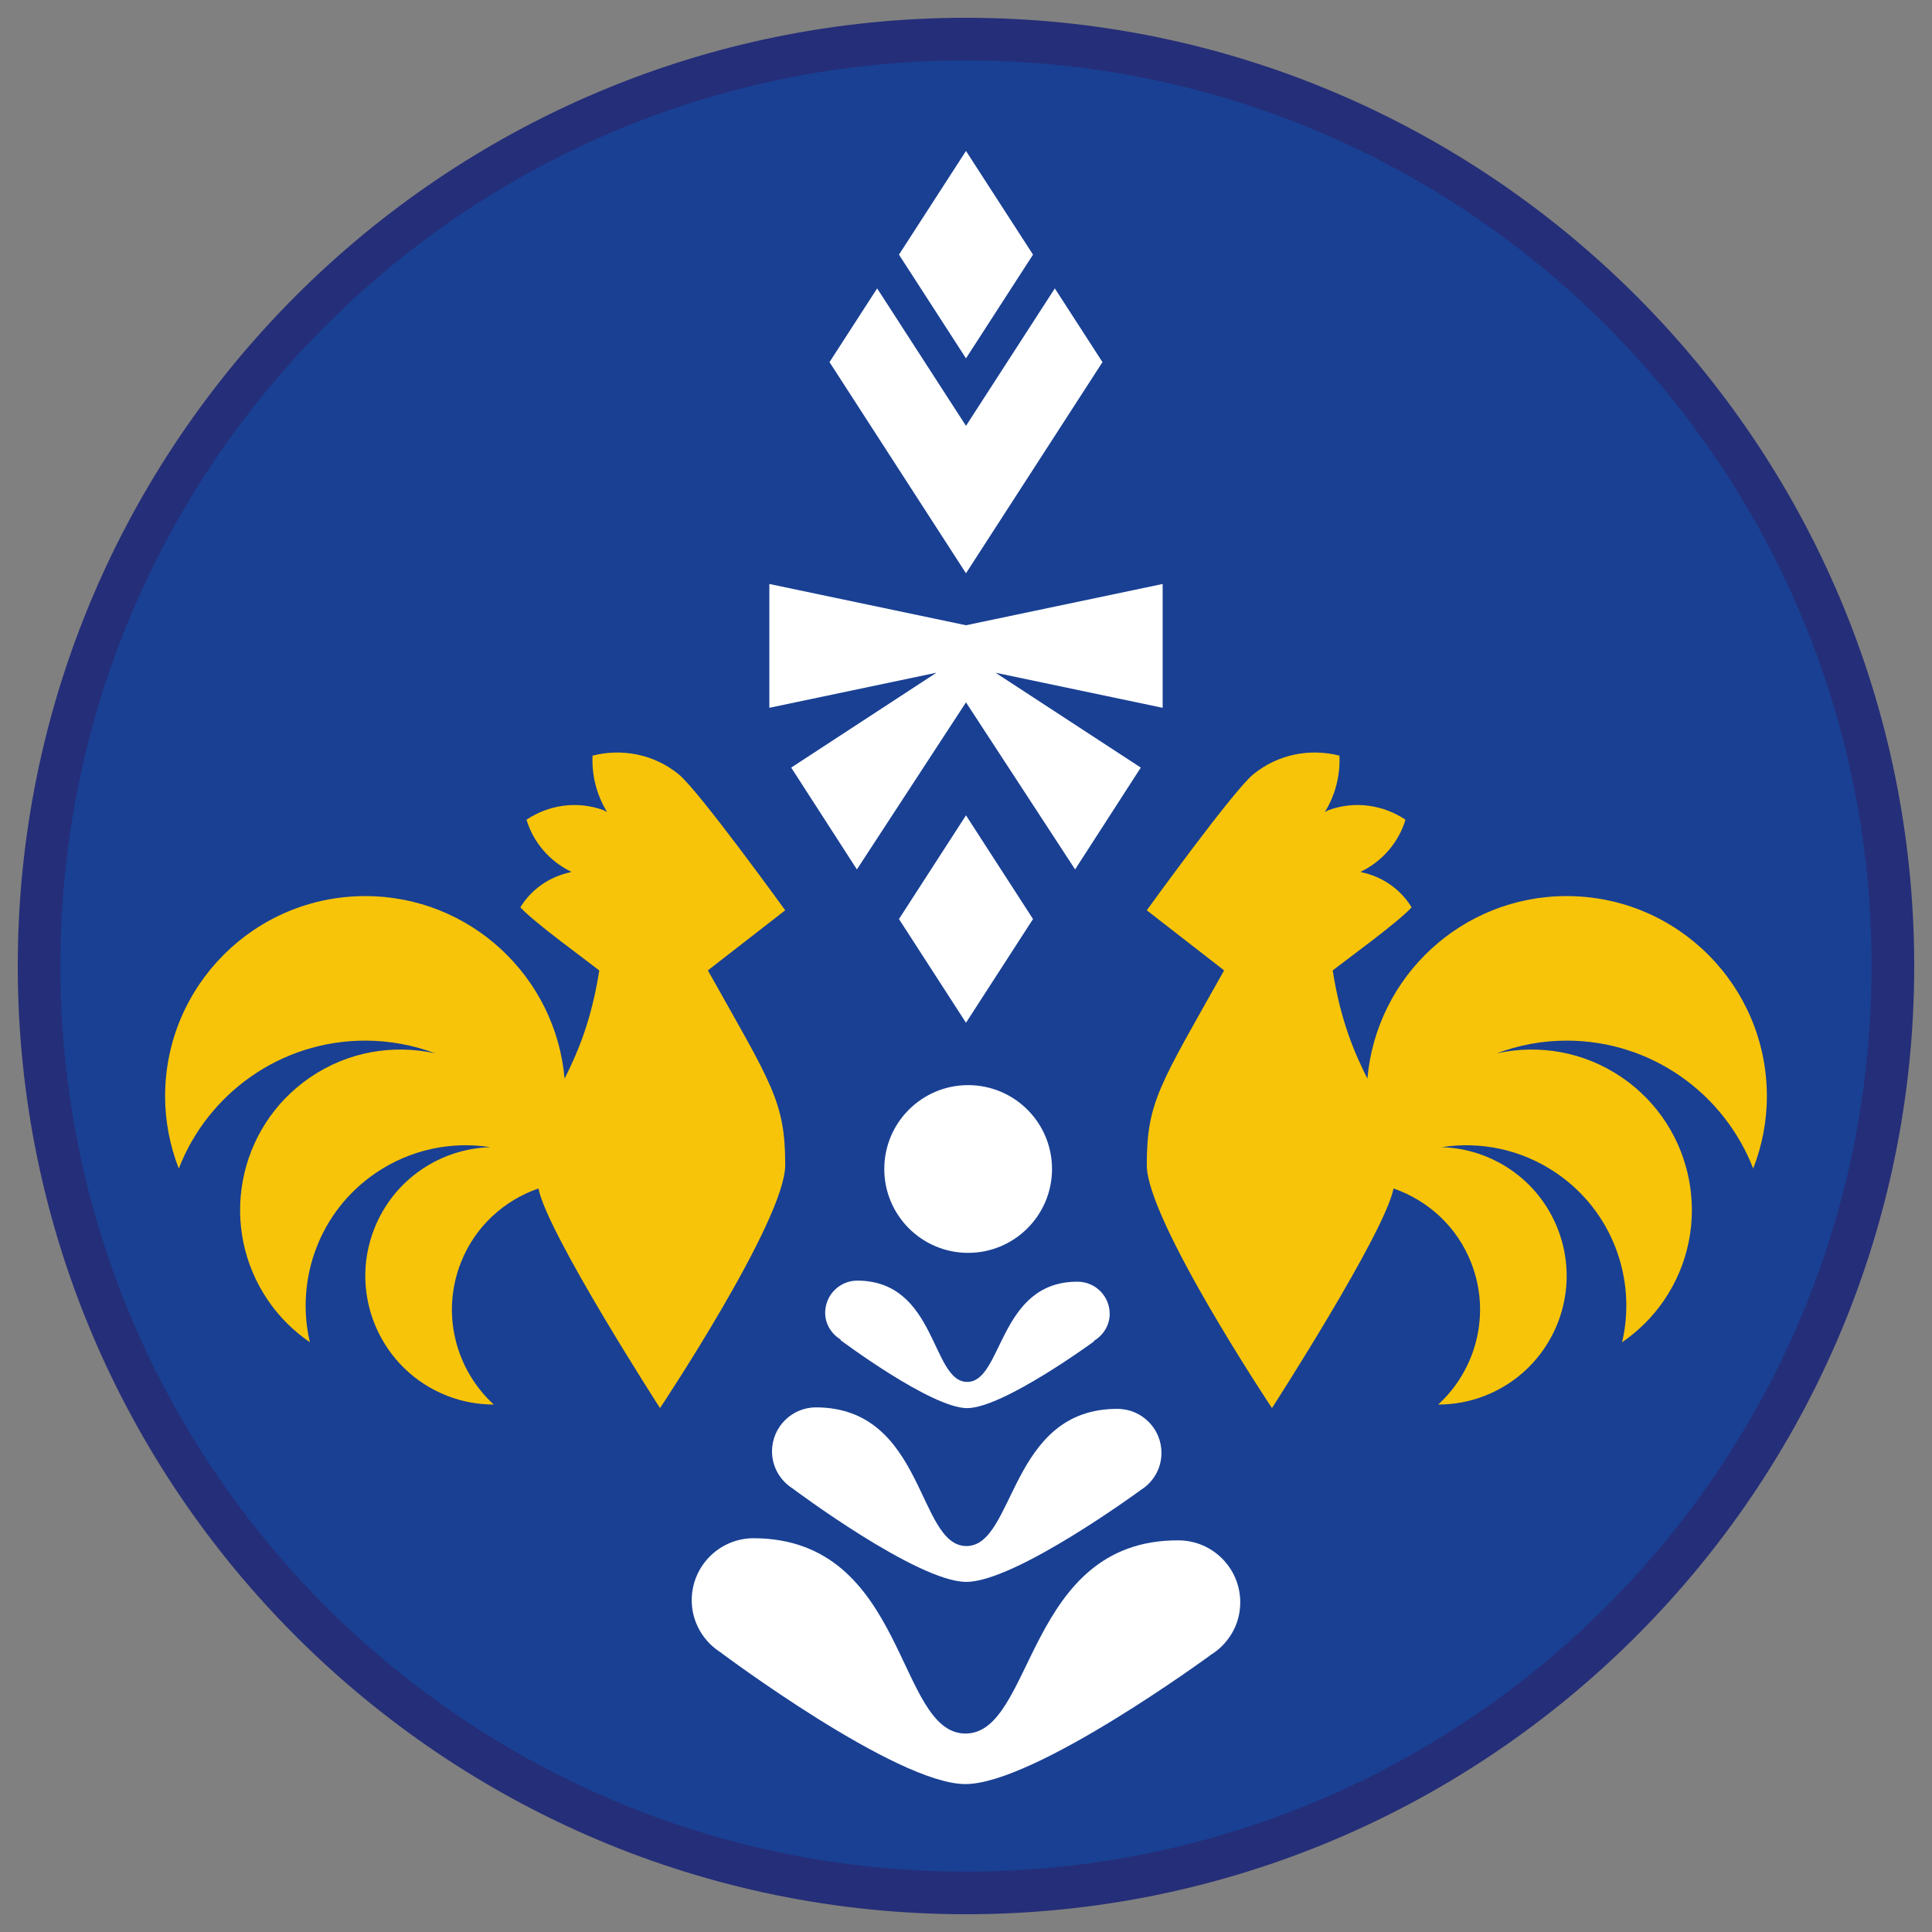
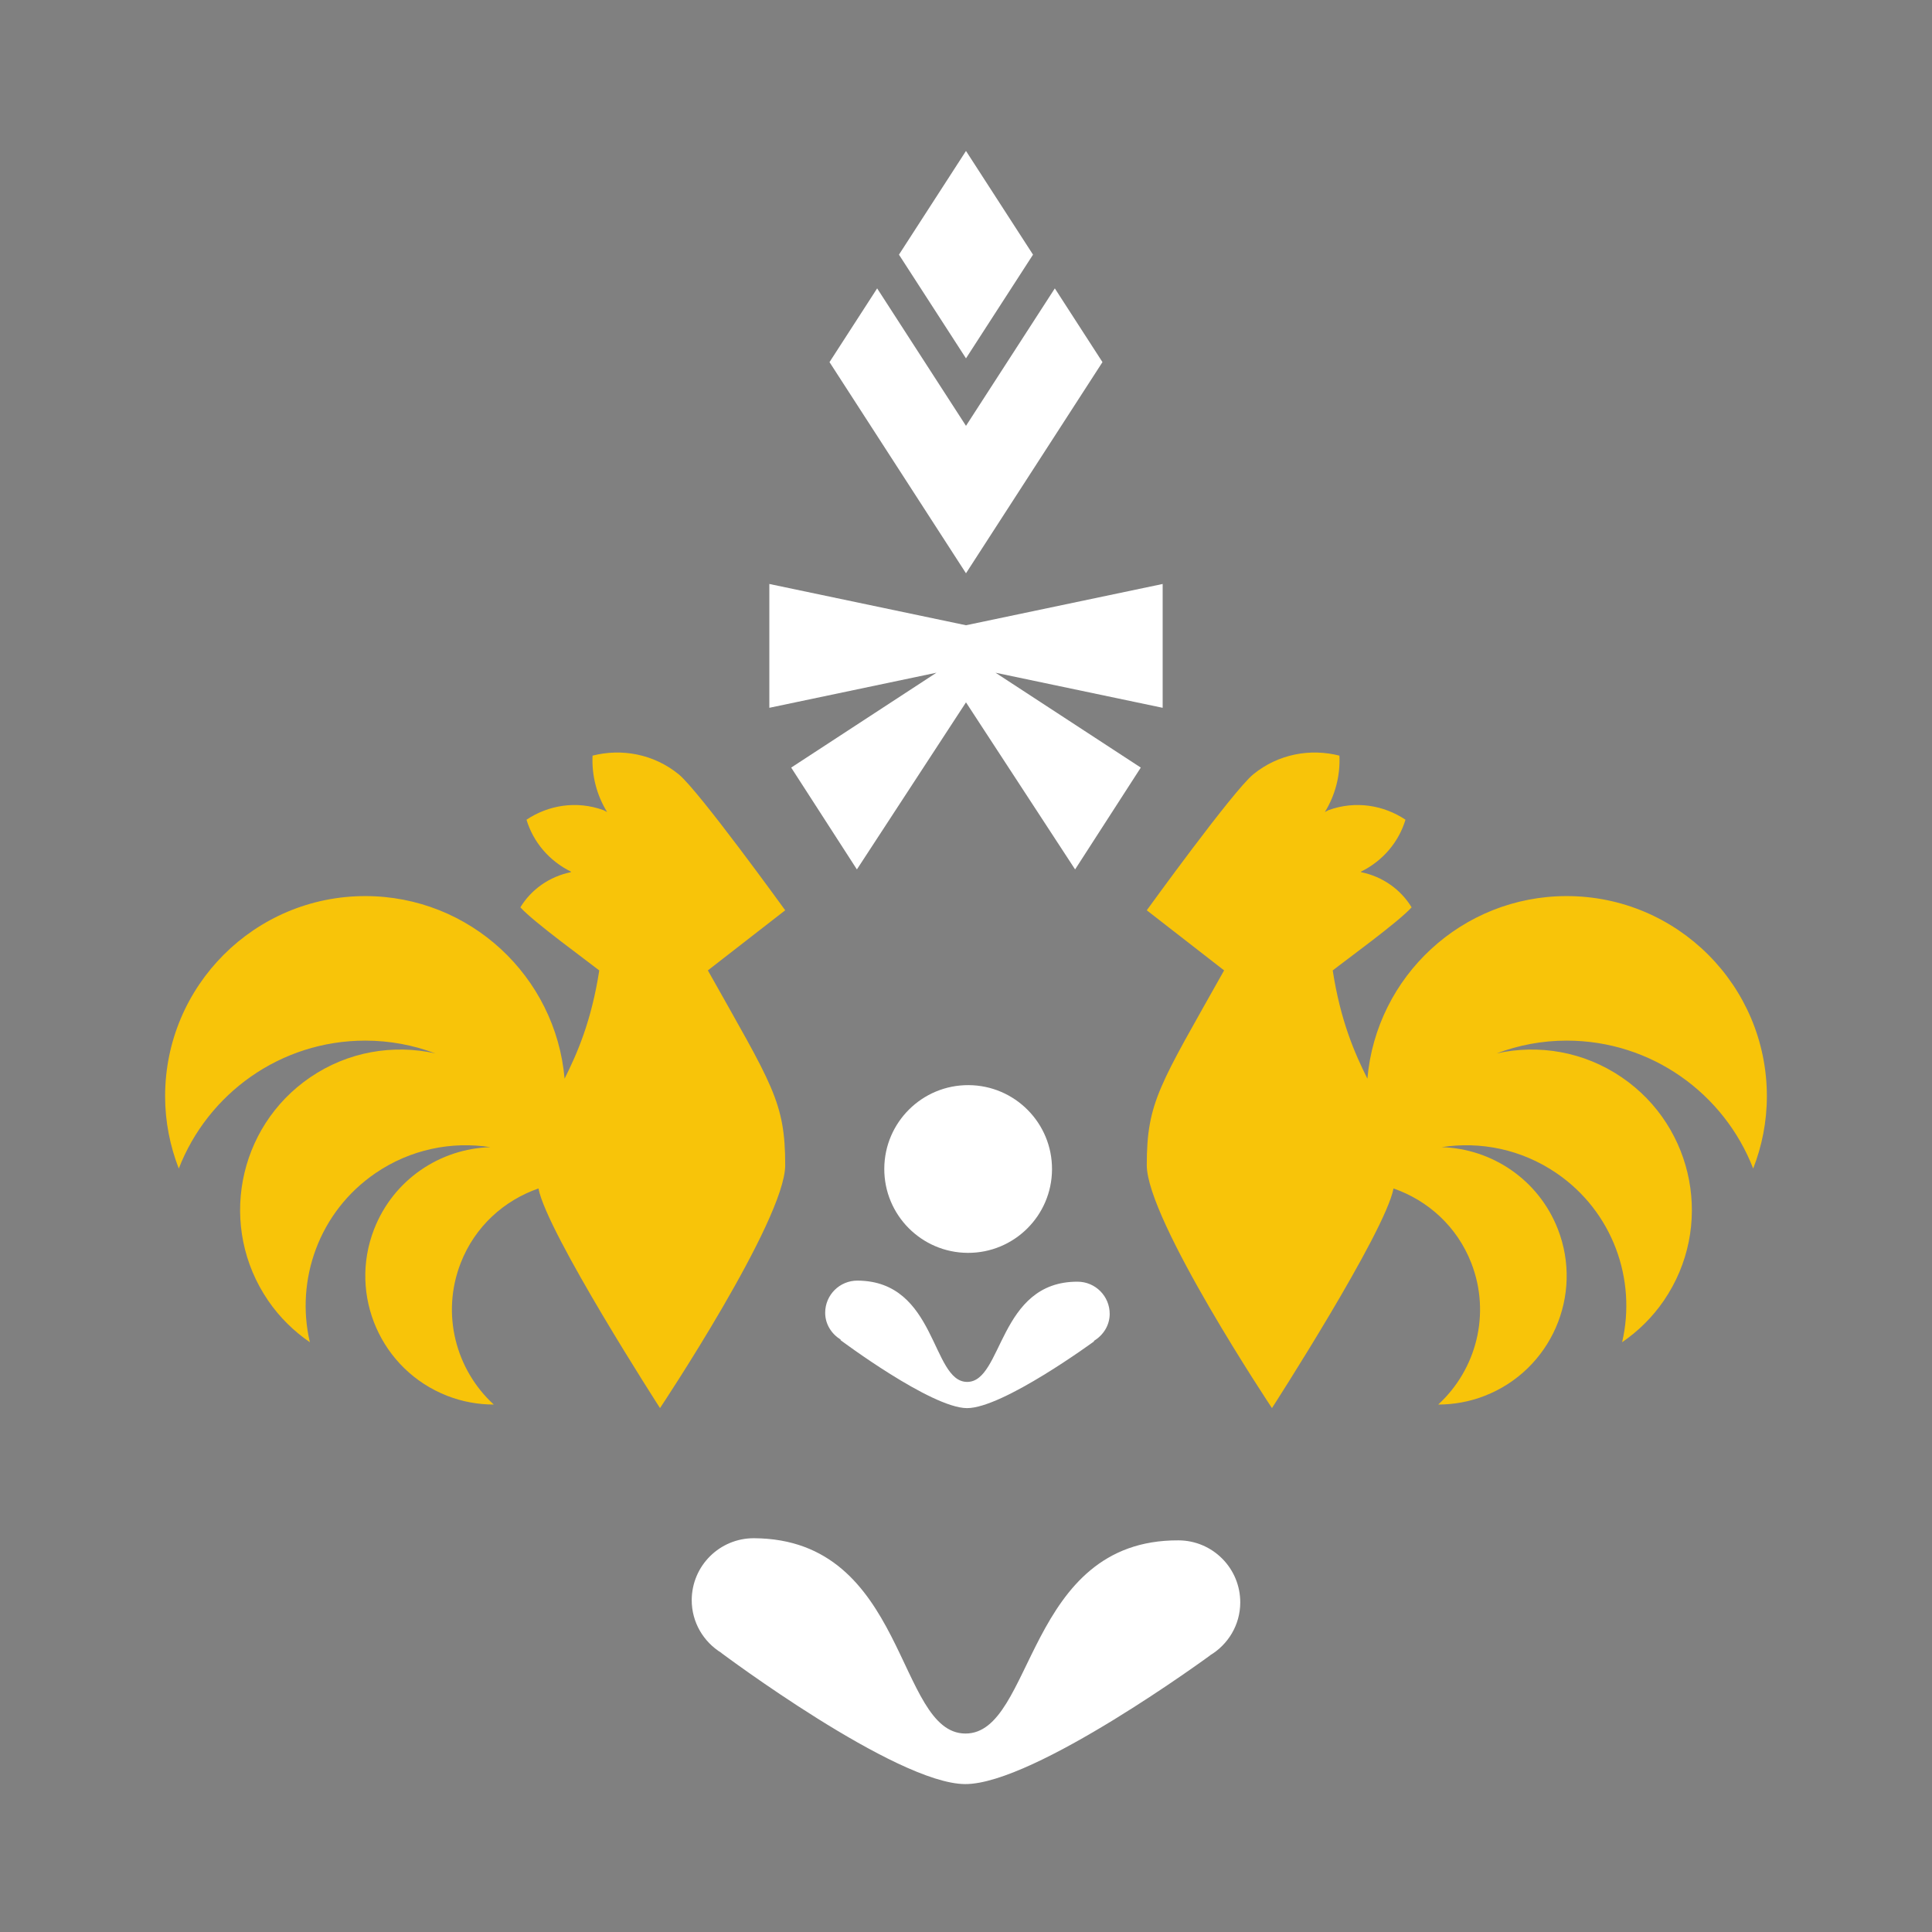
<svg xmlns="http://www.w3.org/2000/svg" version="1.1" x="0px" y="0px" viewBox="0 0 90.709 90.709" style="enable-background:new 0 0 90.709 90.709;" xml:space="preserve">
  <rect x="0" y="0" width="90.709" height="90.709" fill="#808080" stroke="none" />
  <g id="ratownik-1">
    <g>
      <g>
-         <circle style="fill:#194093;" cx="45.354" cy="45.355" r="43.52" />
        <g>
-           <path style="fill:#252E78;" d="M45.354,2.835c23.483,0,42.52,19.037,42.52,42.52s-19.037,42.52-42.52,42.52      s-42.52-19.037-42.52-42.52S21.871,2.835,45.354,2.835 M45.354,0.835c-24.548,0-44.52,19.971-44.52,44.52      s19.971,44.52,44.52,44.52s44.52-19.971,44.52-44.52S69.903,0.835,45.354,0.835L45.354,0.835z" />
-         </g>
+           </g>
      </g>
    </g>
  </g>
  <g id="Warstwa_4">
    <g>
      <g>
        <path style="fill:#FFFFFF;" d="M45.436,58.823c2.174,0.011,3.946-1.743,3.957-3.918c0.011-2.174-1.743-3.946-3.918-3.957     c-2.174-0.011-3.946,1.743-3.957,3.918C41.507,57.04,43.261,58.812,45.436,58.823z" />
        <path style="fill:#FFFFFF;" d="M58.231,75.246c0.008-1.608-1.289-2.917-2.896-2.925c-7.188-0.036-6.764,9.087-10.012,9.07     c-3.248-0.016-2.733-9.134-9.921-9.17c-1.607-0.008-2.917,1.289-2.925,2.896c-0.005,1.055,0.557,1.973,1.395,2.488l-0.001,0.005     c0,0,8.193,6.138,11.441,6.154s11.501-6.04,11.501-6.04l-0.001-0.005C57.655,77.214,58.226,76.301,58.231,75.246z" />
-         <path style="fill:#FFFFFF;" d="M54.532,68.225c0.006-1.141-0.915-2.071-2.056-2.077c-5.104-0.025-4.803,6.452-7.108,6.44     s-1.94-6.485-7.044-6.511c-1.141-0.006-2.071,0.915-2.077,2.056c-0.004,0.749,0.396,1.401,0.99,1.766l-0.001,0.003     c0,0,5.817,4.358,8.123,4.369s8.166-4.288,8.166-4.288l-0.001-0.004C54.123,69.622,54.528,68.974,54.532,68.225z" />
        <path style="fill:#FFFFFF;" d="M38.743,61.628c-0.003,0.544,0.299,1.001,0.729,1.269l-0.007,0.024c0,0,4.25,3.183,5.934,3.192     c1.684,0.008,5.966-3.133,5.966-3.133l-0.006-0.024c0.433-0.263,0.739-0.717,0.742-1.262c0.004-0.834-0.668-1.513-1.502-1.517     c-3.728-0.019-3.508,4.713-5.193,4.705c-1.685-0.008-1.417-4.737-5.146-4.756C39.426,60.122,38.747,60.795,38.743,61.628z" />
        <polygon style="fill:#FFFFFF;" points="51.762,17.002 49.525,13.54 45.354,19.994 41.183,13.54 38.946,17.002 45.354,26.916         " />
        <polygon style="fill:#FFFFFF;" points="48.501,11.956 45.354,7.087 42.207,11.956 45.354,16.825    " />
-         <polygon style="fill:#FFFFFF;" points="48.501,43.15 45.354,38.281 42.207,43.15 45.354,48.019    " />
        <polygon style="fill:#FFFFFF;" points="37.147,36.039 40.232,40.82 45.354,32.976 50.477,40.82 53.561,36.039 46.741,31.585      54.588,33.232 54.588,27.418 45.354,29.356 36.121,27.418 36.121,33.232 43.968,31.584    " />
      </g>
      <g>
        <g>
          <path style="fill:#F8C409;" d="M36.866,42.739c0,0-4.055-5.613-5-6.384c-1.176-0.958-2.68-1.225-4.045-0.877      c-0.043,0.923,0.19,1.848,0.684,2.648c-0.066-0.028-0.12-0.07-0.188-0.095c-1.251-0.449-2.571-0.231-3.597,0.455      c0.315,1.047,1.06,1.933,2.091,2.44c-0.003,0.008-0.004,0.015-0.007,0.023c-1.012,0.208-1.861,0.811-2.372,1.651      c0.604,0.678,3.121,2.502,3.704,2.963c-0.37,2.379-1.026,3.874-1.628,5.082c-0.419-4.803-4.445-8.573-9.357-8.573      c-5.191,0-9.399,4.208-9.399,9.399c0,1.198,0.233,2.34,0.642,3.393c1.362-3.512,4.765-6.006,8.757-6.006      c1.158,0,2.263,0.215,3.286,0.599c-1.961-0.433-4.088-0.094-5.878,1.129c-3.437,2.349-4.32,7.039-1.971,10.476      c0.542,0.793,1.213,1.444,1.96,1.957c-0.687-2.942,0.438-6.133,3.082-7.939c1.644-1.123,3.572-1.502,5.395-1.22      c-2.353,0.069-4.549,1.516-5.459,3.847c-1.214,3.11,0.324,6.616,3.434,7.829c0.718,0.28,1.456,0.407,2.183,0.409      c-1.786-1.637-2.485-4.259-1.551-6.651c0.669-1.714,2.038-2.935,3.649-3.495c0.392,2.068,5.707,10.312,5.707,10.312      s5.878-8.823,5.878-11.407c0-2.98-0.615-3.767-3.631-9.143C33.603,45.273,36.866,42.739,36.866,42.739z" />
          <path style="fill:#F8C409;" d="M53.842,42.739c0,0,4.055-5.613,5-6.384c1.176-0.958,2.68-1.225,4.045-0.877      c0.043,0.923-0.19,1.848-0.684,2.648c0.066-0.028,0.12-0.07,0.188-0.095c1.251-0.449,2.571-0.231,3.597,0.455      c-0.315,1.047-1.06,1.933-2.091,2.44c0.003,0.008,0.004,0.015,0.007,0.023c1.012,0.208,1.861,0.811,2.372,1.651      c-0.604,0.678-3.121,2.502-3.704,2.963c0.37,2.379,1.026,3.874,1.628,5.082c0.419-4.803,4.445-8.573,9.357-8.573      c5.191,0,9.399,4.208,9.399,9.399c0,1.198-0.233,2.34-0.642,3.393c-1.362-3.512-4.765-6.006-8.757-6.006      c-1.158,0-2.263,0.215-3.286,0.599c1.961-0.433,4.088-0.094,5.878,1.129c3.437,2.349,4.32,7.039,1.971,10.476      c-0.542,0.793-1.213,1.444-1.96,1.957c0.687-2.942-0.438-6.133-3.082-7.939c-1.644-1.123-3.572-1.502-5.395-1.22      c2.353,0.069,4.549,1.516,5.459,3.847c1.214,3.11-0.324,6.616-3.434,7.829c-0.718,0.28-1.456,0.407-2.183,0.409      c1.786-1.637,2.485-4.259,1.551-6.651c-0.669-1.714-2.038-2.935-3.649-3.495c-0.392,2.068-5.707,10.312-5.707,10.312      s-5.878-8.823-5.878-11.407c0-2.98,0.615-3.767,3.631-9.143C57.106,45.273,53.842,42.739,53.842,42.739z" />
        </g>
      </g>
    </g>
  </g>
</svg>